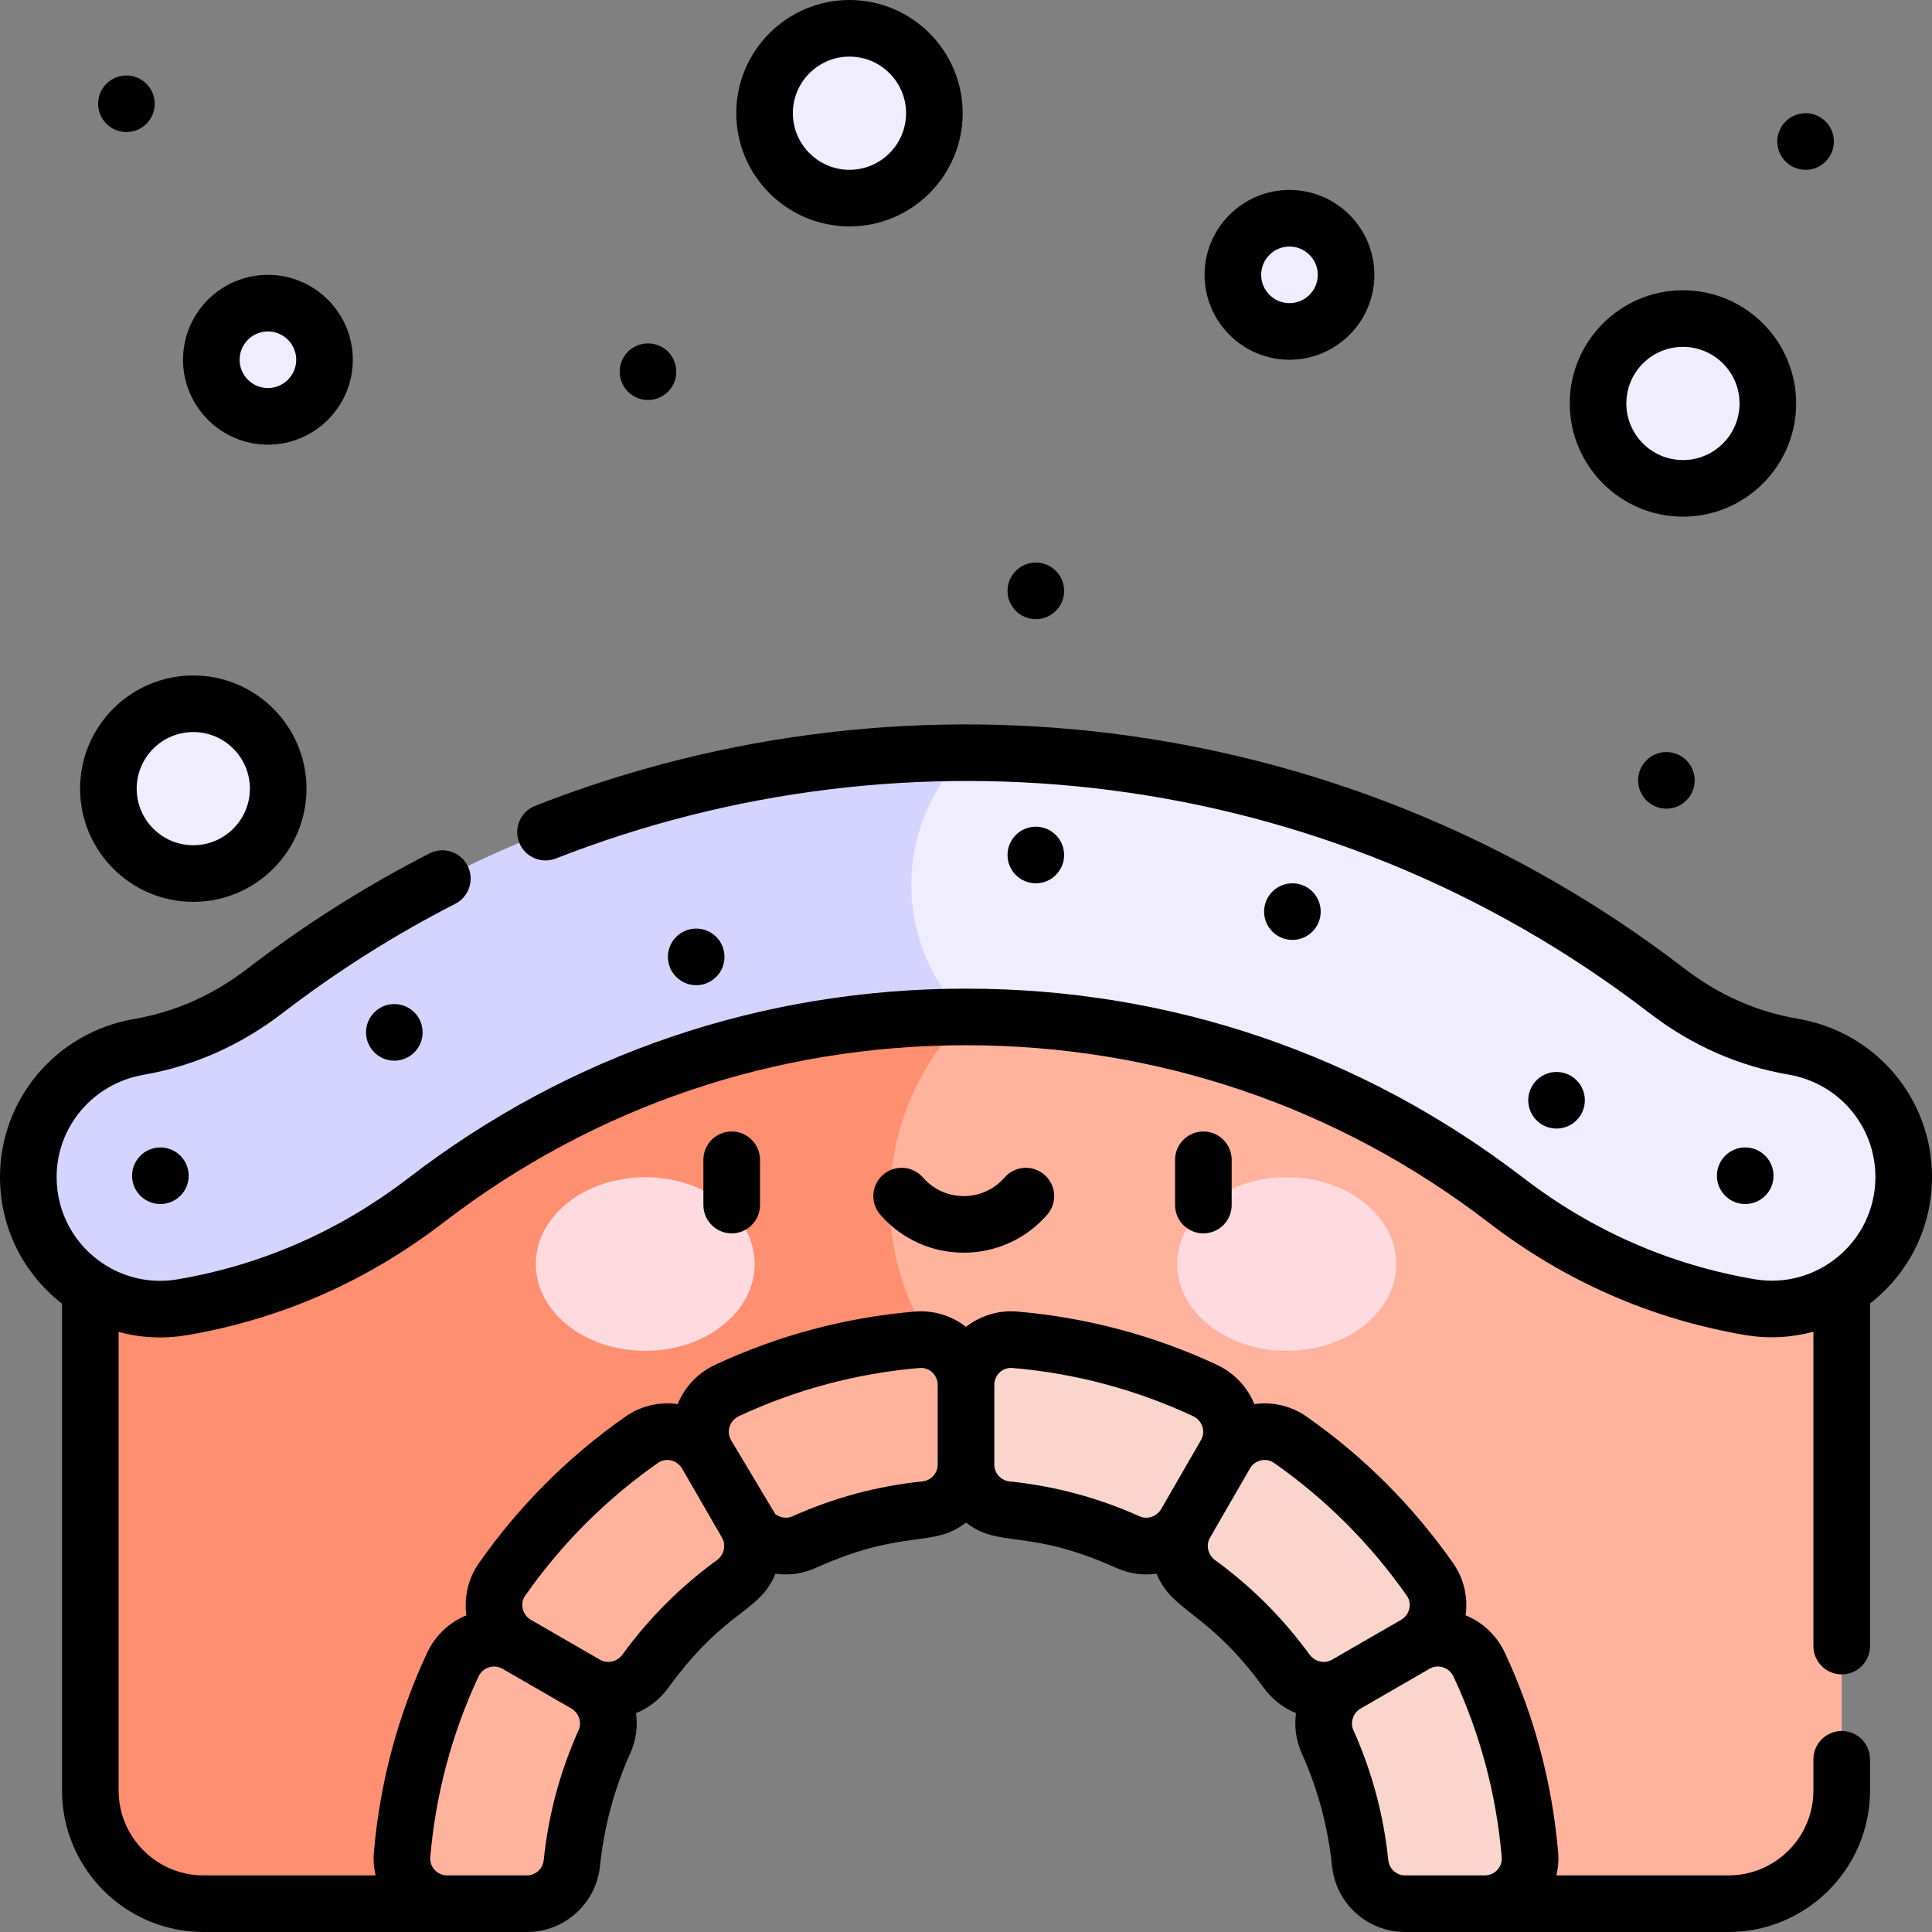
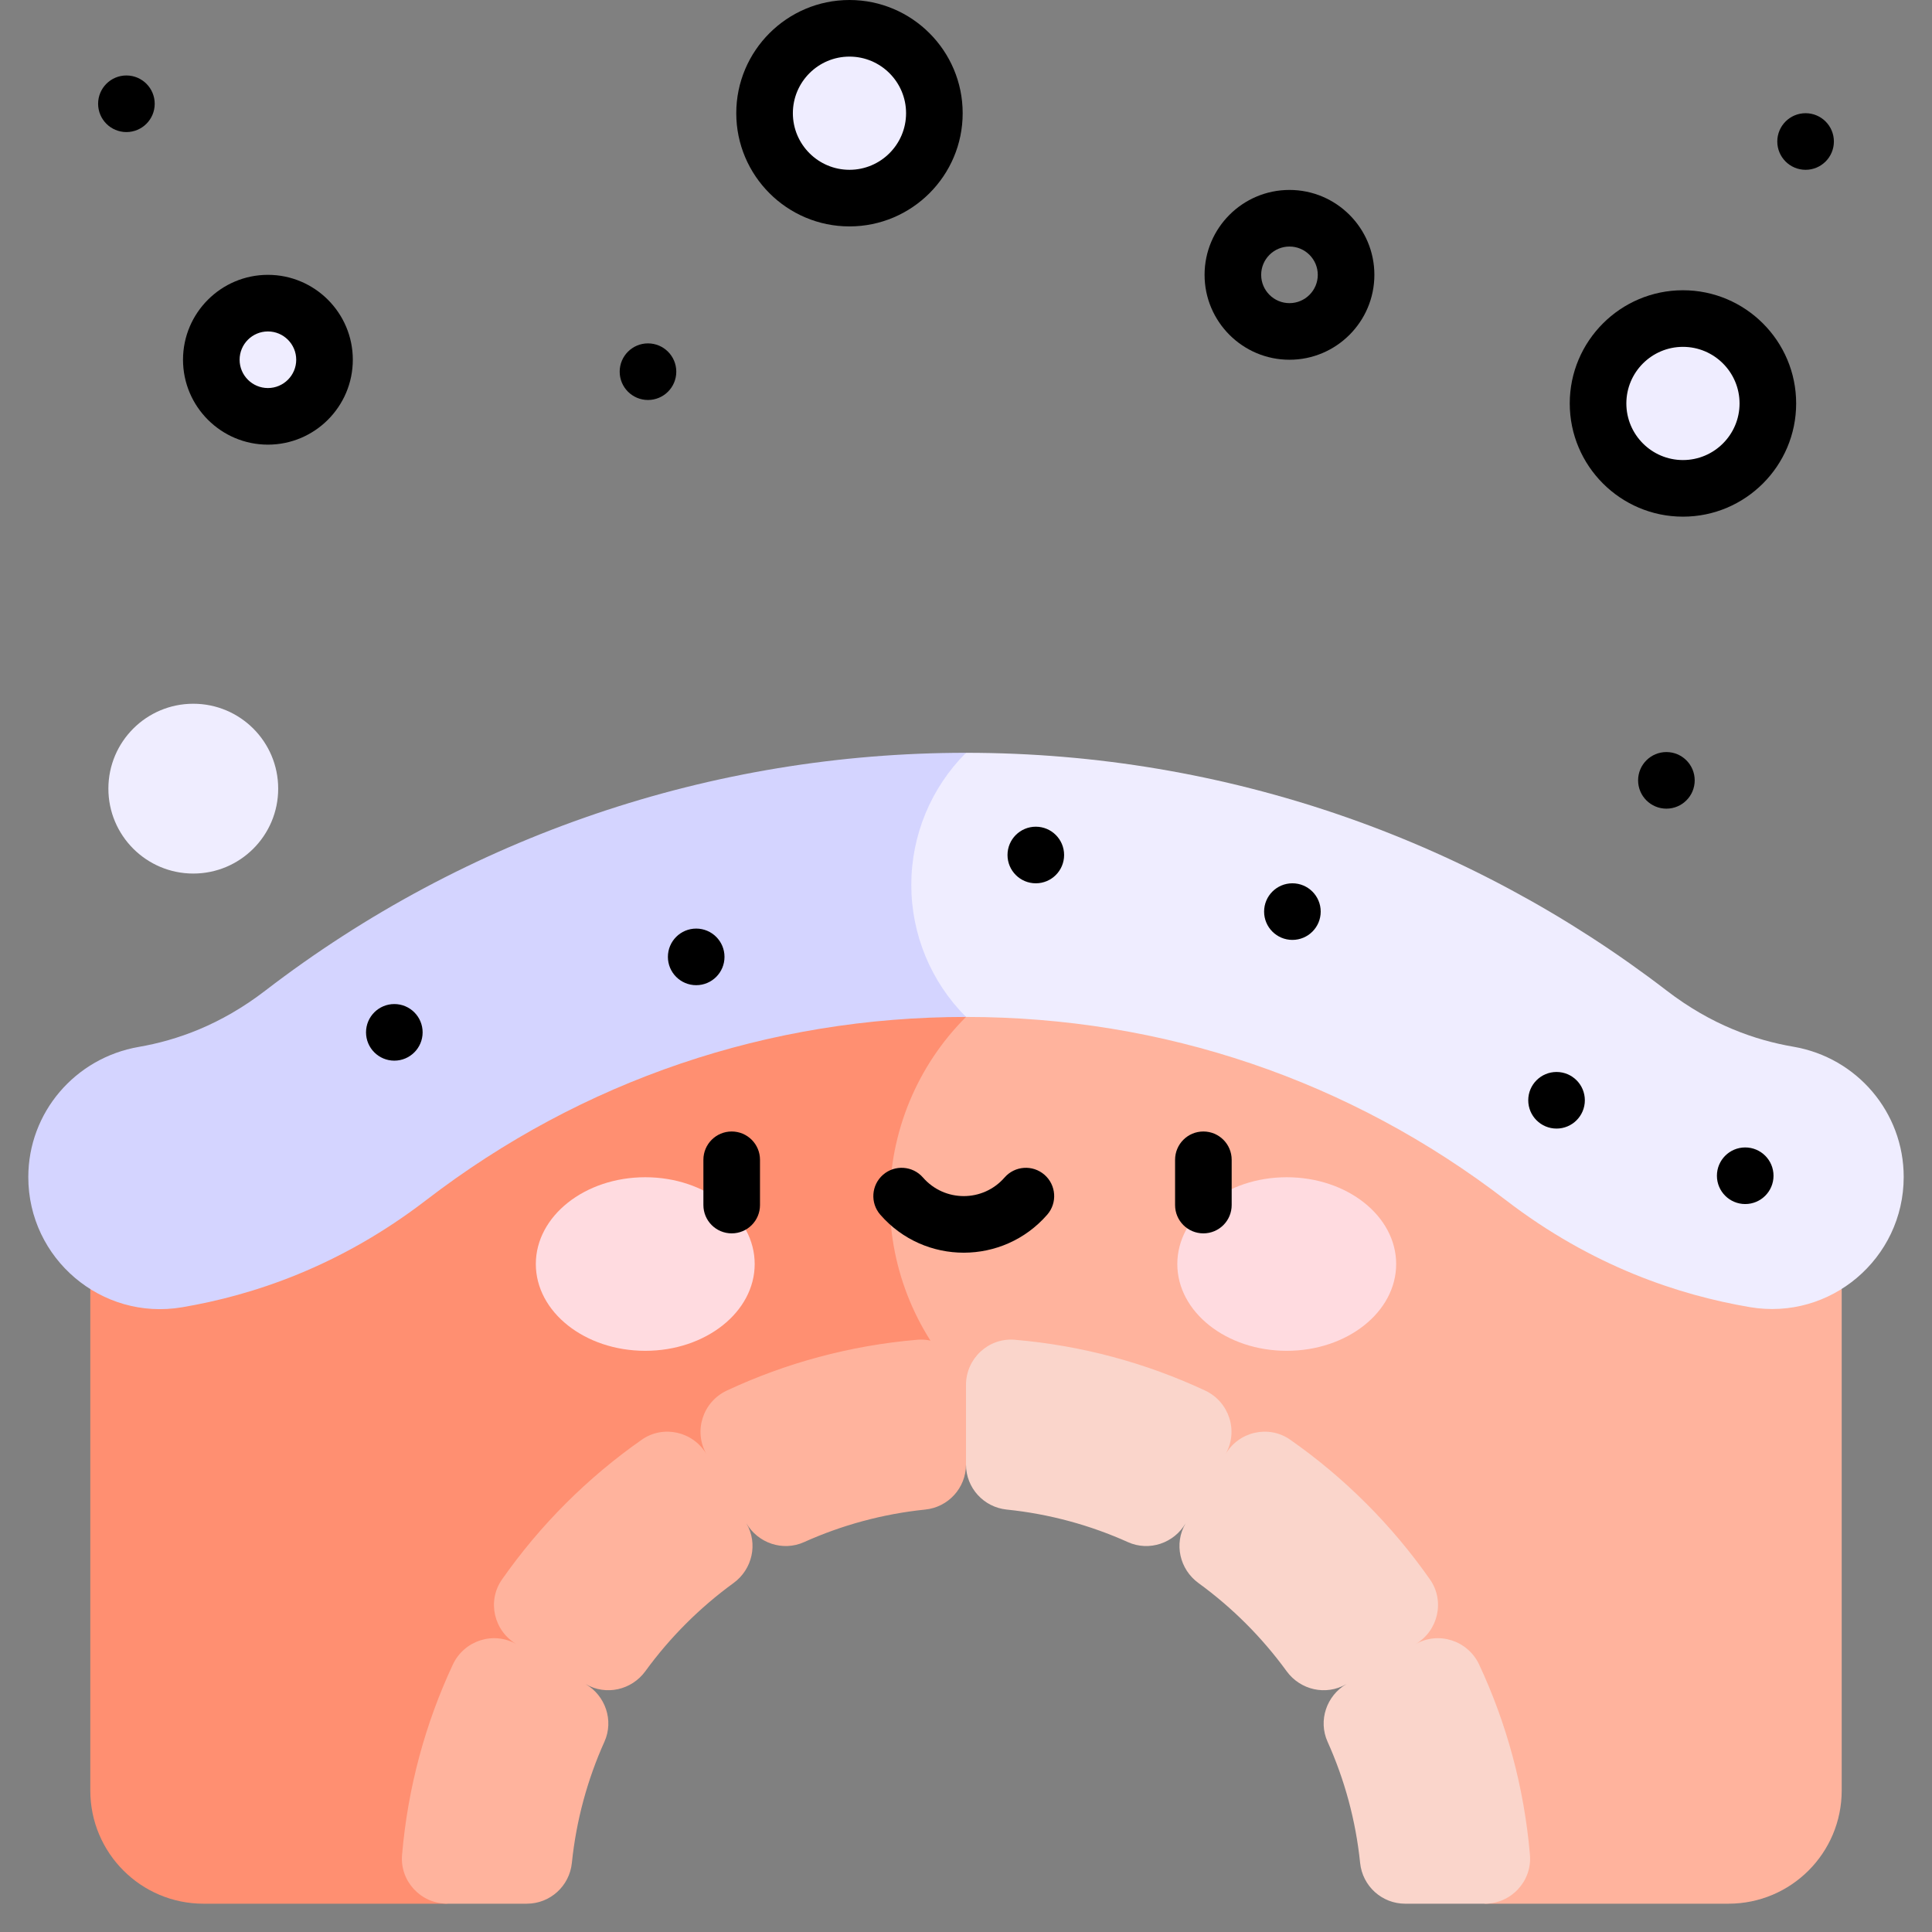
<svg xmlns="http://www.w3.org/2000/svg" id="Capa_1" enable-background="new 0 0 512 512" height="512" viewBox="0 0 512 512" width="512">
  <rect x="0" y="0" width="512" height="512" fill="#808080" stroke="none" />
  <g>
    <g>
      <path d="m420.374 290.282c-46.663-35.855-104.12-55.782-164.374-55.782l-30 35v97.519l30 18.709h66.486l70.995 118.772h64.589c16.569 0 30-13.431 30-30v-160.919c-24.532 0-48.243-8.352-67.696-23.299z" fill="#ffb39d" />
      <path d="m235.803 318.26c0-18.289 7.265-35.828 20.197-48.76v-35c-60.197 0-117.675 19.896-164.384 55.79-19.448 14.945-43.158 23.291-67.685 23.291v160.919c0 16.569 13.431 30 30 30h64.589l70.995-118.771h66.485v-18.709c-12.932-12.933-20.197-30.472-20.197-48.76z" fill="#ff8f71" />
    </g>
    <g fill="#ffdbe0">
      <path d="m171 311.98c-16.016 0-29 10.297-29 23s12.984 23 29 23 29-10.298 29-23-12.984-23-29-23z" />
      <path d="m341 311.98c-16.016 0-29 10.297-29 23s12.984 23 29 23 29-10.298 29-23-12.984-23-29-23z" />
    </g>
    <g>
      <path d="m405.45 491.564c-1.528-17.884-6.196-34.872-13.447-50.412-2.993-6.414-10.789-8.944-16.919-5.405l-.018.011c6.056-3.497 7.909-11.451 3.898-17.18-10.084-14.405-22.636-26.957-37.042-37.042-5.729-4.01-13.682-2.158-17.179 3.898l.01-.018c3.539-6.13 1.009-13.926-5.406-16.918-15.54-7.251-32.527-11.919-50.411-13.447-6.97-.596-12.936 4.973-12.936 11.969l-9 10.432 9 10.667c0 6.161 4.668 11.304 10.797 11.933 11.338 1.164 22.148 4.14 32.133 8.633 5.611 2.524 12.228.279 15.304-5.049l-.064.111c-3.097 5.365-1.558 12.144 3.452 15.788 8.949 6.508 16.835 14.395 23.344 23.344 3.644 5.01 10.423 6.549 15.788 3.452l.112-.064c-5.328 3.077-7.573 9.693-5.049 15.304 4.492 9.986 7.469 20.795 8.633 32.133.629 6.129 5.772 10.797 11.933 10.797h21.099c6.995-.001 12.563-5.967 11.968-12.937z" fill="#fad5cb" />
      <path d="m243.064 355.05c-17.884 1.528-34.872 6.196-50.411 13.447-6.414 2.993-8.945 10.789-5.406 16.918l.01.018c-3.497-6.056-11.45-7.908-17.179-3.898-14.406 10.085-26.957 22.637-37.042 37.042-4.011 5.729-2.158 13.683 3.898 17.18l-.018-.011c-6.13-3.539-13.926-1.009-16.919 5.405-7.252 15.54-11.919 32.528-13.447 50.412-.596 6.97 4.973 12.936 11.969 12.936h21.099c6.161 0 11.304-4.668 11.933-10.797 1.164-11.338 4.14-22.147 8.633-32.133 2.524-5.611.279-12.228-5.049-15.304l.112.064c5.365 3.098 12.144 1.558 15.788-3.452 6.509-8.949 14.394-16.835 23.344-23.344 5.01-3.644 6.549-10.423 3.452-15.788l-.064-.111c3.076 5.328 9.693 7.573 15.304 5.049 9.986-4.493 20.795-7.469 32.133-8.633 6.129-.629 10.797-5.772 10.797-11.933v-21.099c-.001-6.995-5.967-12.563-12.937-11.968z" fill="#ffb39d" />
    </g>
    <g>
      <path d="m475.274 277.391c-10.119-1.732-21.736-5.764-33.575-14.861-51.748-39.763-116.428-63.03-185.699-63.03l-63.13 33.06 63.13 36.94c52.261 0 101.726 16.783 143.049 48.535 22.921 17.613 45.941 25.182 64.683 28.369 21.326 3.626 40.768-12.875 40.768-34.507 0-17.099-12.373-31.622-29.226-34.506z" fill="#efedff" />
      <path d="m256 199.5c-67.354 0-132.421 22.087-185.711 63.038-11.834 9.094-23.428 13.153-33.512 14.901-16.866 2.926-29.277 17.388-29.277 34.505 0 21.625 19.431 38.11 40.752 34.497 18.71-3.17 41.703-10.735 64.689-28.399 41.327-31.756 90.795-48.542 143.059-48.542-9.283-9.283-14.498-21.873-14.498-35s5.215-25.717 14.498-35z" fill="#d4d4ff" />
    </g>
    <g fill="#efedff">
      <circle cx="51.223" cy="209" r="22.5" />
      <circle cx="446" cy="106.921" r="22.5" />
      <circle cx="225.118" cy="30" r="22.5" />
      <circle cx="71" cy="95.335" r="15" />
-       <circle cx="341.724" cy="72.835" r="15" />
    </g>
    <g>
-       <path d="m476.539 269.998c-11.092-1.898-20.993-6.287-30.271-13.416-87.537-67.259-203.344-82.704-304.443-43.035-3.856 1.513-5.756 5.865-4.242 9.721 1.512 3.856 5.865 5.757 9.721 4.242 92.684-36.365 203.32-25.503 289.825 40.967 11.103 8.531 23.511 14.018 36.879 16.307 13.322 2.279 22.992 13.682 22.992 27.112 0 17.16-15.451 29.931-32.01 27.114-22.441-3.817-43.09-12.875-61.372-26.923-42.645-32.767-93.69-50.087-147.618-50.087-53.931 0-104.979 17.322-147.629 50.096-18.335 14.09-38.983 23.158-61.369 26.95-6.655 1.13-13.416-.23-19.084-3.79-8.089-5.077-12.918-13.792-12.918-23.312 0-13.394 9.698-24.798 23.059-27.115 13.31-2.308 25.691-7.807 36.8-16.344 14.331-11.013 29.735-20.757 45.783-28.963 3.688-1.886 5.149-6.404 3.264-10.092-1.886-3.689-6.406-5.148-10.092-3.264-16.86 8.621-33.041 18.857-48.095 30.425-9.292 7.141-19.178 11.543-30.224 13.458-20.567 3.568-35.495 21.188-35.495 41.895 0 13.271 6.08 25.51 16.431 33.536v129.02c0 20.678 16.822 37.5 37.5 37.5h85.688c10.03 0 18.368-7.537 19.394-17.531 1.061-10.328 3.756-20.362 8.012-29.822 1.555-3.456 2.02-7.136 1.523-10.649 3.312-1.343 6.299-3.608 8.553-6.708 15.297-21.034 24.125-19.71 28.397-30.242 3.516.498 7.193.032 10.649-1.523 23.611-10.622 30.93-5.077 39.854-12.025 8.956 6.973 16.122 1.349 39.854 12.025 3.456 1.555 7.134 2.02 10.649 1.523 4.167 10.28 13.616 9.918 28.397 30.242 2.254 3.1 5.24 5.365 8.553 6.708-.496 3.514-.031 7.193 1.523 10.649 4.256 9.46 6.951 19.494 8.012 29.822 1.025 9.994 9.363 17.531 19.394 17.531h85.688c20.678 0 37.5-16.822 37.5-37.5v-8.268c0-4.143-3.357-7.5-7.5-7.5s-7.5 3.357-7.5 7.5v8.268c0 12.406-10.094 22.5-22.5 22.5h-45.603c.467-1.974.63-4.023.455-6.074-1.573-18.419-6.325-36.234-14.123-52.944-2.102-4.505-5.843-8.046-10.402-9.902.686-4.836-.481-9.793-3.289-13.802-10.624-15.177-23.707-28.26-38.884-38.885-4.011-2.81-8.965-3.98-13.804-3.289-1.855-4.561-5.396-8.301-9.9-10.402-16.712-7.798-34.525-12.55-52.945-14.123-4.869-.424-9.735 1.05-13.574 4.05-3.839-3-8.718-4.462-13.573-4.05-18.421 1.573-36.234 6.325-52.945 14.123-4.505 2.102-8.046 5.842-9.901 10.402-4.838-.691-9.792.479-13.804 3.289-15.177 10.625-28.259 23.707-38.884 38.884-2.808 4.011-3.975 8.968-3.289 13.803-4.56 1.856-8.301 5.397-10.401 9.901-7.799 16.712-12.551 34.525-14.124 52.945-.175 2.051-.012 4.101.455 6.074h-45.605c-12.406 0-22.5-10.094-22.5-22.5v-121.532c5.95 1.607 11.99 1.898 18.074.868 24.828-4.206 47.709-14.248 68.006-29.847 40.005-30.741 87.893-46.989 138.489-46.989 50.593 0 98.479 16.246 138.479 46.982 20.241 15.554 43.118 25.585 67.994 29.815 6.074 1.034 12.247.706 18.097-.87v83.304c0 4.143 3.357 7.5 7.5 7.5s7.5-3.357 7.5-7.5v-90.793c10.351-8.03 16.43-20.272 16.43-33.543 0-20.759-14.914-38.379-35.461-41.897zm-97.723 172.255c.003-.002.006-.004.01-.006l.008-.004c2.31-1.336 5.236-.354 6.371 2.082 7.052 15.11 11.349 31.219 12.771 47.879.219 2.571-1.872 4.797-4.496 4.797h-21.099c-2.312 0-4.234-1.746-4.472-4.062-1.225-11.93-4.338-23.519-9.254-34.445-.921-2.046-.062-4.561 1.954-5.728l18.198-10.507c.003-.003.006-.004.009-.006zm-58.156-34.749c.059-.102 10.338-17.91 10.588-18.338 1.133-2.105 4.164-3.032 6.372-1.486 13.739 9.619 25.582 21.462 35.199 35.201 1.485 2.12.745 5.083-1.505 6.382-.001.001-.003.002-.005.003-.001.001-.002.001-.002.002l-.009.005c-.001 0-.002.001-.003.001-.001.001-.003.001-.004.002l-.01.005c-.002.001-.003.003-.007.004-.002.003-.007.005-.01.006-.005.004-.005.007-.01.006-.001 0-.001.001-.002.002l-18.134 10.469c-.001 0-.002.001-.003.001s-.002.001-.004.002l-.108.062c-1.999 1.152-4.566.563-5.973-1.368-6.984-9.604-15.395-18.014-24.998-24.998-1.932-1.405-2.52-3.973-1.372-5.963zm-57.16-40.484c0-2.569 2.167-4.718 4.798-4.496 16.659 1.423 32.768 5.72 47.879 12.771 2.397 1.118 3.412 4 2.109 6.321-.01.016-.012.02-.043.075l-10.503 18.193-.002.004c-1.167 2.017-3.681 2.878-5.729 1.955-10.927-4.916-22.516-8.029-34.445-9.254-2.316-.237-4.062-2.16-4.062-4.472v-21.097zm-67.676 8.274c15.11-7.051 31.219-11.348 47.879-12.771 2.563-.222 4.797 1.866 4.797 4.496v21.099c0 2.312-1.746 4.234-4.062 4.472-11.93 1.225-23.519 4.338-34.445 9.254-1.503.677-3.254.386-4.543-.61l-11.736-19.618c-1.292-2.303-.309-5.193 2.11-6.322zm-56.644 47.586c9.618-13.739 21.461-25.582 35.2-35.2 1.945-1.363 4.922-.971 6.432 1.586h-.001l10.524 18.229c1.153 1.998.565 4.566-1.368 5.973-9.604 6.984-18.014 15.395-24.998 24.998-1.408 1.934-3.977 2.519-5.965 1.373l-18.319-10.577c-2.254-1.301-2.986-4.267-1.505-6.382zm-12.385 21.443c1.126-2.416 4.043-3.423 6.389-2.071 9.133 5.273 12.92 7.459 14.339 8.279-.003-.002-.002-.001.001 0 .008.004.015.008.022.013.009.005.02.012.034.02.032.019.064.038.094.054.007.004.016.009.023.014.027.016.053.031.079.045-.008-.005-.016-.009-.023-.014.017.01.036.021.054.032-.002-.001-.005-.003-.007-.004.006.003.014.008.02.012.07.041.154.089.254.146-.066-.038-.14-.081-.213-.123.117.068.207.119.272.157.03.017.058.034.091.052.012.007.023.014.031.018.575.332 1.547.894 3.13 1.807l.012.007c2.011 1.17 2.866 3.681 1.946 5.725-4.916 10.927-8.029 22.516-9.254 34.445-.237 2.316-2.16 4.062-4.472 4.062h-21.097c-2.622 0-4.715-2.223-4.496-4.797 1.422-16.659 5.719-32.767 12.771-47.879zm21.471 6.637c.017.01.017.01 0 0z" />
-       <path d="m51.223 239c16.542 0 30-13.458 30-30s-13.458-30-30-30-30 13.458-30 30 13.458 30 30 30zm0-45c8.271 0 15 6.729 15 15s-6.729 15-15 15-15-6.729-15-15 6.728-15 15-15z" />
      <path d="m446 136.92c16.542 0 30-13.458 30-30s-13.458-30-30-30-30 13.458-30 30 13.458 30 30 30zm0-45c8.271 0 15 6.729 15 15s-6.729 15-15 15-15-6.729-15-15 6.729-15 15-15z" />
      <path d="m225.118 60c16.542 0 30-13.458 30-30s-13.458-30-30-30-30 13.458-30 30 13.458 30 30 30zm0-45c8.271 0 15 6.729 15 15s-6.729 15-15 15-15-6.729-15-15 6.729-15 15-15z" />
      <path d="m71 117.836c12.406 0 22.5-10.094 22.5-22.5s-10.094-22.5-22.5-22.5-22.5 10.094-22.5 22.5 10.094 22.5 22.5 22.5zm0-30c4.136 0 7.5 3.364 7.5 7.5s-3.364 7.5-7.5 7.5-7.5-3.364-7.5-7.5 3.364-7.5 7.5-7.5z" />
      <path d="m341.724 95.336c12.407 0 22.501-10.094 22.501-22.5s-10.094-22.5-22.501-22.5c-12.406 0-22.5 10.094-22.5 22.5s10.093 22.5 22.5 22.5zm0-30c4.136 0 7.501 3.364 7.501 7.5s-3.365 7.5-7.501 7.5-7.5-3.364-7.5-7.5 3.364-7.5 7.5-7.5z" />
-       <circle cx="274.5" cy="156.584" r="7.5" />
      <circle cx="274.5" cy="226.584" r="7.5" />
      <circle cx="184.5" cy="253.584" r="7.5" />
      <circle cx="104.5" cy="273.584" r="7.5" />
-       <circle cx="42.5" cy="311.584" r="7.5" />
      <circle cx="342.5" cy="241.584" r="7.5" />
      <circle cx="412.5" cy="291.584" r="7.5" />
      <circle cx="462.5" cy="311.584" r="7.5" />
      <circle cx="478.5" cy="37.5" r="7.5" />
      <circle cx="441.614" cy="206.802" r="7.5" />
      <circle cx="33.5" cy="27.5" r="7.5" />
      <circle cx="171.723" cy="98.5" r="7.5" />
      <path d="m186.407 307.356v12c0 4.143 3.357 7.5 7.5 7.5s7.5-3.357 7.5-7.5v-12c0-4.143-3.357-7.5-7.5-7.5s-7.5 3.358-7.5 7.5z" />
      <path d="m311.407 307.356v12c0 4.143 3.357 7.5 7.5 7.5s7.5-3.357 7.5-7.5v-12c0-4.143-3.357-7.5-7.5-7.5s-7.5 3.358-7.5 7.5z" />
      <path d="m266.217 312.054c-5.727 6.571-15.899 6.563-21.62-.001-2.723-3.124-7.46-3.447-10.582-.727-3.123 2.722-3.447 7.46-.727 10.582 11.733 13.46 32.569 13.392 44.237-.001 2.722-3.122 2.396-7.86-.728-10.581-3.122-2.722-7.859-2.396-10.58.728z" />
    </g>
  </g>
</svg>